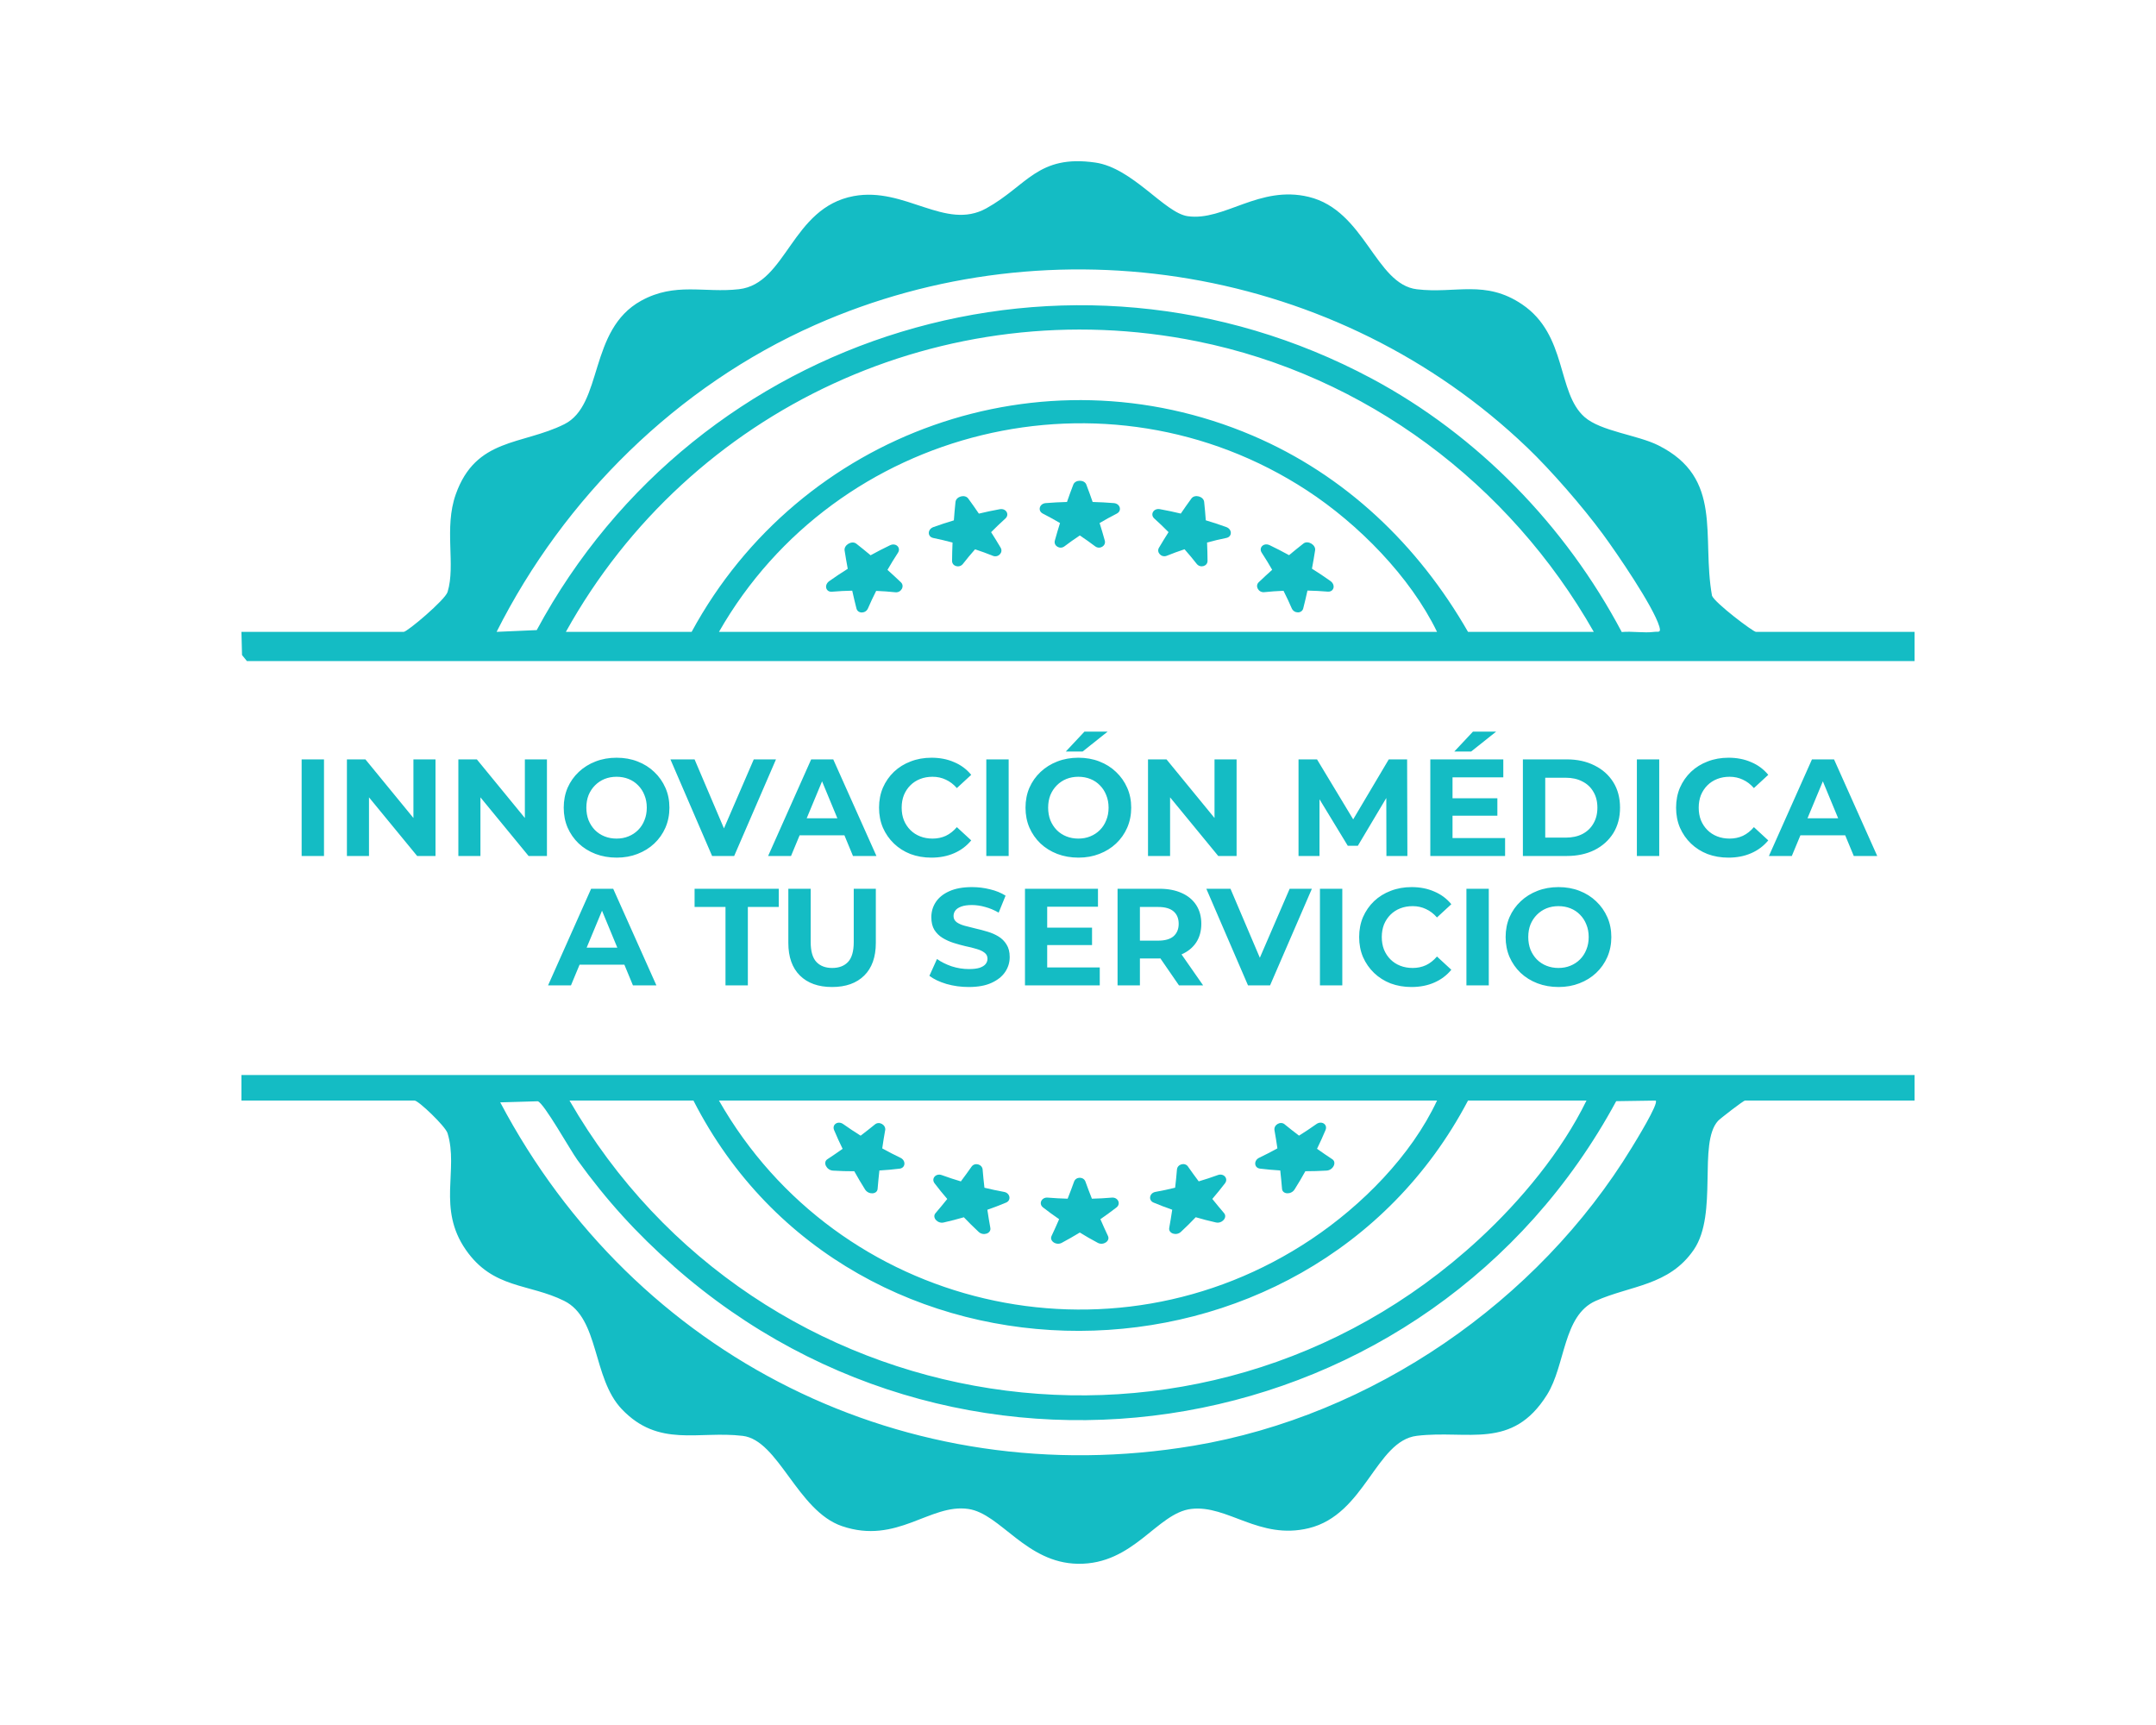
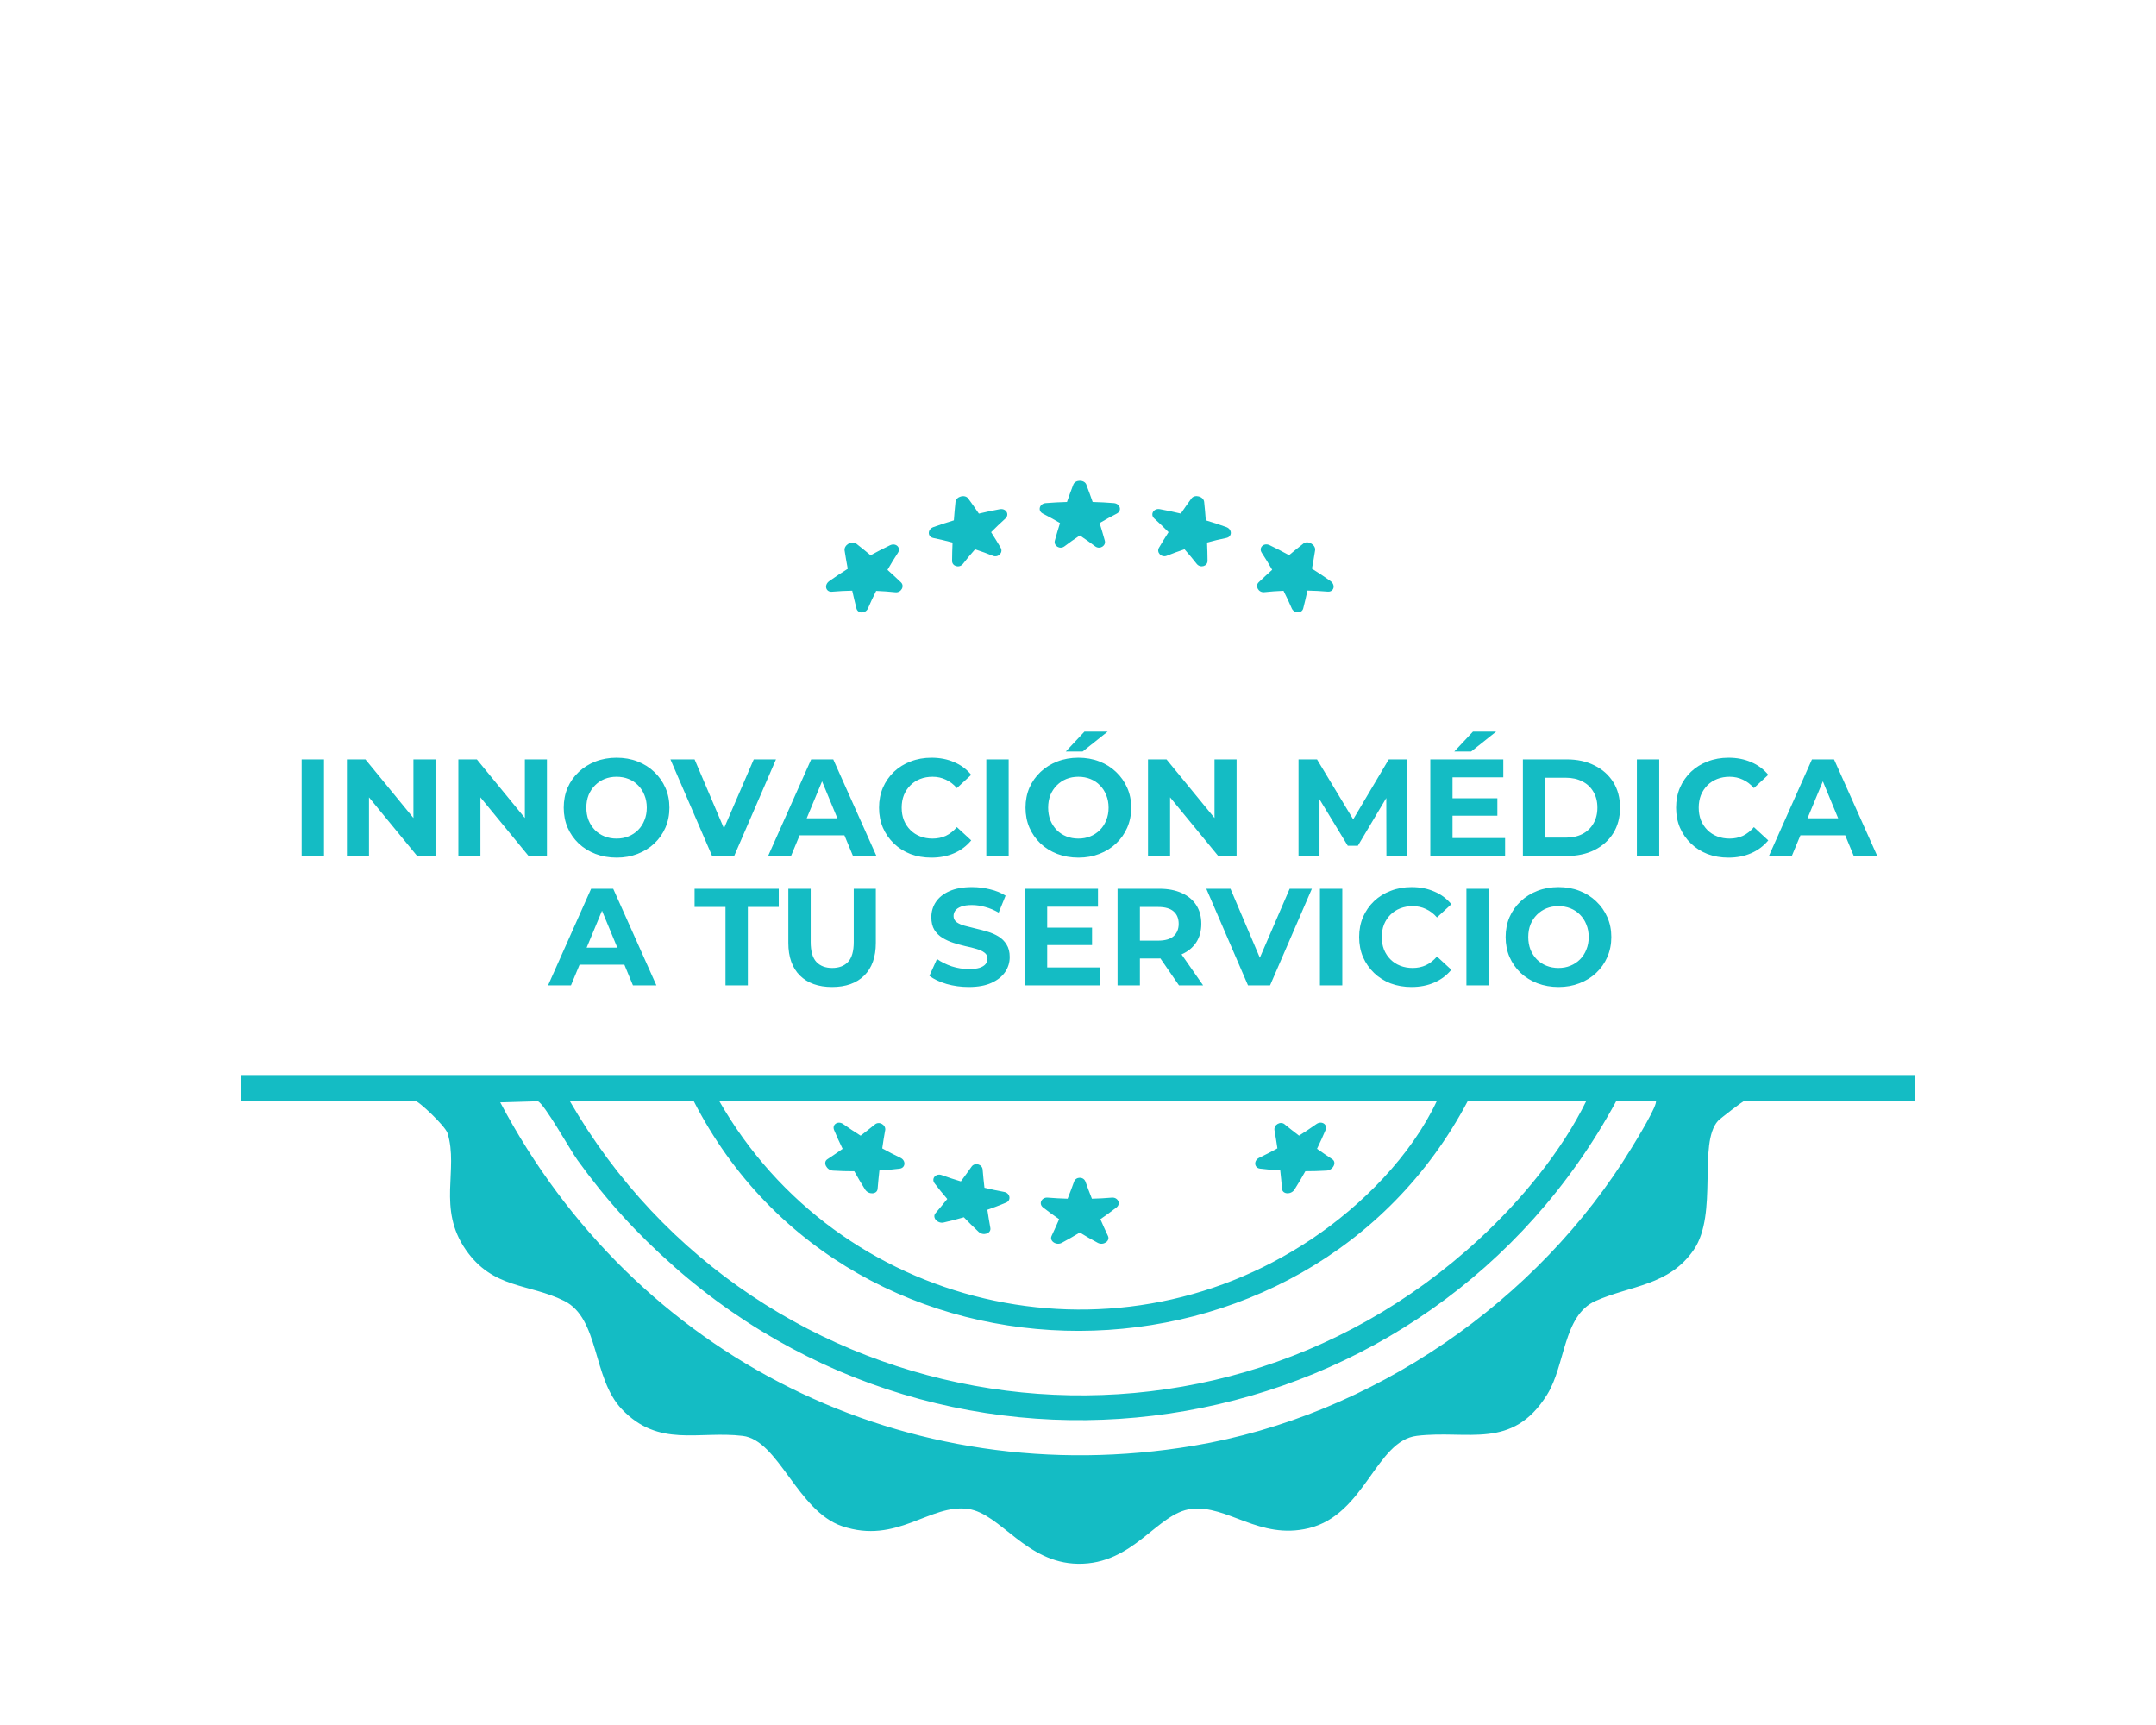
<svg xmlns="http://www.w3.org/2000/svg" width="250" height="200" viewBox="0 0 250 200" fill="none">
  <path d="M34.977 99.244V88.044H37.569V99.244H34.977ZM40.227 99.244V88.044H42.371L48.979 96.108H47.939V88.044H50.499V99.244H48.371L41.747 91.18H42.787V99.244H40.227ZM53.149 99.244V88.044H55.293L61.901 96.108H60.861V88.044H63.421V99.244H61.293L54.669 91.18H55.709V99.244H53.149ZM71.511 99.436C70.626 99.436 69.804 99.292 69.047 99.004C68.3 98.716 67.65 98.31 67.095 97.788C66.551 97.265 66.124 96.652 65.815 95.948C65.516 95.244 65.367 94.476 65.367 93.644C65.367 92.812 65.516 92.044 65.815 91.34C66.124 90.636 66.556 90.022 67.111 89.5C67.666 88.977 68.316 88.572 69.063 88.284C69.81 87.996 70.62 87.852 71.495 87.852C72.38 87.852 73.191 87.996 73.927 88.284C74.674 88.572 75.319 88.977 75.863 89.5C76.418 90.022 76.85 90.636 77.159 91.34C77.468 92.033 77.623 92.801 77.623 93.644C77.623 94.476 77.468 95.249 77.159 95.964C76.85 96.668 76.418 97.281 75.863 97.804C75.319 98.316 74.674 98.716 73.927 99.004C73.191 99.292 72.386 99.436 71.511 99.436ZM71.495 97.228C71.996 97.228 72.455 97.142 72.871 96.972C73.298 96.801 73.671 96.556 73.991 96.236C74.311 95.916 74.556 95.537 74.727 95.1C74.908 94.662 74.999 94.177 74.999 93.644C74.999 93.11 74.908 92.625 74.727 92.188C74.556 91.75 74.311 91.372 73.991 91.052C73.682 90.732 73.314 90.486 72.887 90.316C72.46 90.145 71.996 90.06 71.495 90.06C70.994 90.06 70.53 90.145 70.103 90.316C69.687 90.486 69.319 90.732 68.999 91.052C68.679 91.372 68.428 91.75 68.247 92.188C68.076 92.625 67.991 93.11 67.991 93.644C67.991 94.166 68.076 94.652 68.247 95.1C68.428 95.537 68.674 95.916 68.983 96.236C69.303 96.556 69.676 96.801 70.103 96.972C70.53 97.142 70.994 97.228 71.495 97.228ZM82.572 99.244L77.74 88.044H80.54L84.764 97.964H83.116L87.404 88.044H89.98L85.132 99.244H82.572ZM89.068 99.244L94.06 88.044H96.62L101.628 99.244H98.908L94.812 89.356H95.836L91.724 99.244H89.068ZM91.564 96.844L92.252 94.876H98.012L98.716 96.844H91.564ZM107.994 99.436C107.13 99.436 106.324 99.297 105.578 99.02C104.842 98.732 104.202 98.326 103.658 97.804C103.114 97.281 102.687 96.668 102.378 95.964C102.079 95.26 101.93 94.486 101.93 93.644C101.93 92.801 102.079 92.028 102.378 91.324C102.687 90.62 103.114 90.006 103.658 89.484C104.212 88.961 104.858 88.561 105.594 88.284C106.33 87.996 107.135 87.852 108.01 87.852C108.98 87.852 109.855 88.022 110.634 88.364C111.423 88.694 112.084 89.185 112.618 89.836L110.954 91.372C110.57 90.934 110.143 90.609 109.674 90.396C109.204 90.172 108.692 90.06 108.138 90.06C107.615 90.06 107.135 90.145 106.698 90.316C106.26 90.486 105.882 90.732 105.562 91.052C105.242 91.372 104.991 91.75 104.81 92.188C104.639 92.625 104.554 93.11 104.554 93.644C104.554 94.177 104.639 94.662 104.81 95.1C104.991 95.537 105.242 95.916 105.562 96.236C105.882 96.556 106.26 96.801 106.698 96.972C107.135 97.142 107.615 97.228 108.138 97.228C108.692 97.228 109.204 97.121 109.674 96.908C110.143 96.684 110.57 96.348 110.954 95.9L112.618 97.436C112.084 98.086 111.423 98.582 110.634 98.924C109.855 99.265 108.975 99.436 107.994 99.436ZM114.368 99.244V88.044H116.96V99.244H114.368ZM125.058 99.436C124.173 99.436 123.351 99.292 122.594 99.004C121.847 98.716 121.197 98.31 120.642 97.788C120.098 97.265 119.671 96.652 119.362 95.948C119.063 95.244 118.914 94.476 118.914 93.644C118.914 92.812 119.063 92.044 119.362 91.34C119.671 90.636 120.103 90.022 120.658 89.5C121.213 88.977 121.863 88.572 122.61 88.284C123.357 87.996 124.167 87.852 125.042 87.852C125.927 87.852 126.738 87.996 127.474 88.284C128.221 88.572 128.866 88.977 129.41 89.5C129.965 90.022 130.397 90.636 130.706 91.34C131.015 92.033 131.17 92.801 131.17 93.644C131.17 94.476 131.015 95.249 130.706 95.964C130.397 96.668 129.965 97.281 129.41 97.804C128.866 98.316 128.221 98.716 127.474 99.004C126.738 99.292 125.933 99.436 125.058 99.436ZM125.042 97.228C125.543 97.228 126.002 97.142 126.418 96.972C126.845 96.801 127.218 96.556 127.538 96.236C127.858 95.916 128.103 95.537 128.274 95.1C128.455 94.662 128.546 94.177 128.546 93.644C128.546 93.11 128.455 92.625 128.274 92.188C128.103 91.75 127.858 91.372 127.538 91.052C127.229 90.732 126.861 90.486 126.434 90.316C126.007 90.145 125.543 90.06 125.042 90.06C124.541 90.06 124.077 90.145 123.65 90.316C123.234 90.486 122.866 90.732 122.546 91.052C122.226 91.372 121.975 91.75 121.794 92.188C121.623 92.625 121.538 93.11 121.538 93.644C121.538 94.166 121.623 94.652 121.794 95.1C121.975 95.537 122.221 95.916 122.53 96.236C122.85 96.556 123.223 96.801 123.65 96.972C124.077 97.142 124.541 97.228 125.042 97.228ZM123.586 87.132L125.746 84.828H128.434L125.538 87.132H123.586ZM133.118 99.244V88.044H135.262L141.87 96.108H140.83V88.044H143.39V99.244H141.262L134.638 91.18H135.678V99.244H133.118ZM150.571 99.244V88.044H152.715L157.483 95.948H156.347L161.035 88.044H163.163L163.195 99.244H160.763L160.747 91.772H161.195L157.451 98.06H156.283L152.459 91.772H153.003V99.244H150.571ZM168.236 92.556H173.628V94.572H168.236V92.556ZM168.428 97.164H174.524V99.244H165.852V88.044H174.316V90.124H168.428V97.164ZM168.636 87.132L170.796 84.828H173.484L170.588 87.132H168.636ZM176.587 99.244V88.044H181.675C182.891 88.044 183.963 88.278 184.891 88.748C185.819 89.206 186.544 89.852 187.067 90.684C187.589 91.516 187.851 92.502 187.851 93.644C187.851 94.774 187.589 95.761 187.067 96.604C186.544 97.436 185.819 98.086 184.891 98.556C183.963 99.014 182.891 99.244 181.675 99.244H176.587ZM179.179 97.116H181.547C182.293 97.116 182.939 96.977 183.483 96.7C184.037 96.412 184.464 96.006 184.763 95.484C185.072 94.961 185.227 94.348 185.227 93.644C185.227 92.929 185.072 92.316 184.763 91.804C184.464 91.281 184.037 90.881 183.483 90.604C182.939 90.316 182.293 90.172 181.547 90.172H179.179V97.116ZM189.805 99.244V88.044H192.397V99.244H189.805ZM200.415 99.436C199.551 99.436 198.746 99.297 197.999 99.02C197.263 98.732 196.623 98.326 196.079 97.804C195.535 97.281 195.109 96.668 194.799 95.964C194.501 95.26 194.351 94.486 194.351 93.644C194.351 92.801 194.501 92.028 194.799 91.324C195.109 90.62 195.535 90.006 196.079 89.484C196.634 88.961 197.279 88.561 198.015 88.284C198.751 87.996 199.557 87.852 200.431 87.852C201.402 87.852 202.277 88.022 203.055 88.364C203.845 88.694 204.506 89.185 205.039 89.836L203.375 91.372C202.991 90.934 202.565 90.609 202.095 90.396C201.626 90.172 201.114 90.06 200.559 90.06C200.037 90.06 199.557 90.145 199.119 90.316C198.682 90.486 198.303 90.732 197.983 91.052C197.663 91.372 197.413 91.75 197.231 92.188C197.061 92.625 196.975 93.11 196.975 93.644C196.975 94.177 197.061 94.662 197.231 95.1C197.413 95.537 197.663 95.916 197.983 96.236C198.303 96.556 198.682 96.801 199.119 96.972C199.557 97.142 200.037 97.228 200.559 97.228C201.114 97.228 201.626 97.121 202.095 96.908C202.565 96.684 202.991 96.348 203.375 95.9L205.039 97.436C204.506 98.086 203.845 98.582 203.055 98.924C202.277 99.265 201.397 99.436 200.415 99.436ZM205.115 99.244L210.107 88.044H212.667L217.675 99.244H214.955L210.859 89.356H211.883L207.771 99.244H205.115ZM207.611 96.844L208.299 94.876H214.059L214.763 96.844H207.611ZM63.552 114.244L68.544 103.044H71.104L76.112 114.244H73.392L69.296 104.356H70.32L66.208 114.244H63.552ZM66.048 111.844L66.736 109.876H72.496L73.2 111.844H66.048ZM84.125 114.244V105.156H80.541V103.044H90.301V105.156H86.717V114.244H84.125ZM96.484 114.436C94.895 114.436 93.653 113.993 92.757 113.108C91.861 112.222 91.412 110.958 91.412 109.316V103.044H94.004V109.22C94.004 110.286 94.223 111.054 94.66 111.524C95.098 111.993 95.711 112.228 96.501 112.228C97.29 112.228 97.903 111.993 98.341 111.524C98.778 111.054 98.996 110.286 98.996 109.22V103.044H101.557V109.316C101.557 110.958 101.109 112.222 100.213 113.108C99.317 113.993 98.074 114.436 96.484 114.436ZM112.329 114.436C111.433 114.436 110.575 114.318 109.753 114.084C108.932 113.838 108.271 113.524 107.769 113.14L108.649 111.188C109.129 111.529 109.695 111.812 110.345 112.036C111.007 112.249 111.673 112.356 112.345 112.356C112.857 112.356 113.268 112.308 113.577 112.212C113.897 112.105 114.132 111.961 114.281 111.78C114.431 111.598 114.505 111.39 114.505 111.156C114.505 110.857 114.388 110.622 114.153 110.452C113.919 110.27 113.609 110.126 113.225 110.02C112.841 109.902 112.415 109.796 111.945 109.7C111.487 109.593 111.023 109.465 110.553 109.316C110.095 109.166 109.673 108.974 109.289 108.74C108.905 108.505 108.591 108.196 108.345 107.812C108.111 107.428 107.993 106.937 107.993 106.34C107.993 105.7 108.164 105.118 108.505 104.596C108.857 104.062 109.38 103.641 110.073 103.332C110.777 103.012 111.657 102.852 112.713 102.852C113.417 102.852 114.111 102.937 114.793 103.108C115.476 103.268 116.079 103.513 116.601 103.844L115.801 105.812C115.279 105.513 114.756 105.294 114.233 105.156C113.711 105.006 113.199 104.932 112.697 104.932C112.196 104.932 111.785 104.99 111.465 105.108C111.145 105.225 110.916 105.38 110.777 105.572C110.639 105.753 110.569 105.966 110.569 106.212C110.569 106.5 110.687 106.734 110.921 106.916C111.156 107.086 111.465 107.225 111.849 107.332C112.233 107.438 112.655 107.545 113.113 107.652C113.583 107.758 114.047 107.881 114.505 108.02C114.975 108.158 115.401 108.345 115.785 108.58C116.169 108.814 116.479 109.124 116.713 109.508C116.959 109.892 117.081 110.377 117.081 110.964C117.081 111.593 116.905 112.169 116.553 112.692C116.201 113.214 115.673 113.636 114.969 113.956C114.276 114.276 113.396 114.436 112.329 114.436ZM121.236 107.556H126.628V109.572H121.236V107.556ZM121.428 112.164H127.524V114.244H118.852V103.044H127.316V105.124H121.428V112.164ZM129.587 114.244V103.044H134.435C135.437 103.044 136.301 103.209 137.027 103.54C137.752 103.86 138.312 104.324 138.707 104.932C139.101 105.54 139.299 106.265 139.299 107.108C139.299 107.94 139.101 108.66 138.707 109.268C138.312 109.865 137.752 110.324 137.027 110.644C136.301 110.964 135.437 111.124 134.435 111.124H131.027L132.179 109.988V114.244H129.587ZM136.707 114.244L133.907 110.18H136.675L139.507 114.244H136.707ZM132.179 110.276L131.027 109.06H134.291C135.091 109.06 135.688 108.889 136.083 108.548C136.477 108.196 136.675 107.716 136.675 107.108C136.675 106.489 136.477 106.009 136.083 105.668C135.688 105.326 135.091 105.156 134.291 105.156H131.027L132.179 103.924V110.276ZM144.712 114.244L139.88 103.044H142.68L146.904 112.964H145.256L149.544 103.044H152.12L147.272 114.244H144.712ZM153.055 114.244V103.044H155.647V114.244H153.055ZM163.665 114.436C162.801 114.436 161.996 114.297 161.249 114.02C160.513 113.732 159.873 113.326 159.329 112.804C158.785 112.281 158.359 111.668 158.049 110.964C157.751 110.26 157.601 109.486 157.601 108.644C157.601 107.801 157.751 107.028 158.049 106.324C158.359 105.62 158.785 105.006 159.329 104.484C159.884 103.961 160.529 103.561 161.265 103.284C162.001 102.996 162.807 102.852 163.681 102.852C164.652 102.852 165.527 103.022 166.305 103.364C167.095 103.694 167.756 104.185 168.289 104.836L166.625 106.372C166.241 105.934 165.815 105.609 165.345 105.396C164.876 105.172 164.364 105.06 163.809 105.06C163.287 105.06 162.807 105.145 162.369 105.316C161.932 105.486 161.553 105.732 161.233 106.052C160.913 106.372 160.663 106.75 160.481 107.188C160.311 107.625 160.225 108.11 160.225 108.644C160.225 109.177 160.311 109.662 160.481 110.1C160.663 110.537 160.913 110.916 161.233 111.236C161.553 111.556 161.932 111.801 162.369 111.972C162.807 112.142 163.287 112.228 163.809 112.228C164.364 112.228 164.876 112.121 165.345 111.908C165.815 111.684 166.241 111.348 166.625 110.9L168.289 112.436C167.756 113.086 167.095 113.582 166.305 113.924C165.527 114.265 164.647 114.436 163.665 114.436ZM170.04 114.244V103.044H172.632V114.244H170.04ZM180.73 114.436C179.844 114.436 179.023 114.292 178.266 114.004C177.519 113.716 176.868 113.31 176.314 112.788C175.77 112.265 175.343 111.652 175.034 110.948C174.735 110.244 174.586 109.476 174.586 108.644C174.586 107.812 174.735 107.044 175.034 106.34C175.343 105.636 175.775 105.022 176.33 104.5C176.884 103.977 177.535 103.572 178.282 103.284C179.028 102.996 179.839 102.852 180.714 102.852C181.599 102.852 182.41 102.996 183.146 103.284C183.892 103.572 184.538 103.977 185.082 104.5C185.636 105.022 186.068 105.636 186.378 106.34C186.687 107.033 186.842 107.801 186.842 108.644C186.842 109.476 186.687 110.249 186.378 110.964C186.068 111.668 185.636 112.281 185.082 112.804C184.538 113.316 183.892 113.716 183.146 114.004C182.41 114.292 181.604 114.436 180.73 114.436ZM180.714 112.228C181.215 112.228 181.674 112.142 182.09 111.972C182.516 111.801 182.89 111.556 183.21 111.236C183.53 110.916 183.775 110.537 183.946 110.1C184.127 109.662 184.218 109.177 184.218 108.644C184.218 108.11 184.127 107.625 183.946 107.188C183.775 106.75 183.53 106.372 183.21 106.052C182.9 105.732 182.532 105.486 182.106 105.316C181.679 105.145 181.215 105.06 180.714 105.06C180.212 105.06 179.748 105.145 179.322 105.316C178.906 105.486 178.538 105.732 178.218 106.052C177.898 106.372 177.647 106.75 177.466 107.188C177.295 107.625 177.21 108.11 177.21 108.644C177.21 109.166 177.295 109.652 177.466 110.1C177.647 110.537 177.892 110.916 178.202 111.236C178.522 111.556 178.895 111.801 179.322 111.972C179.748 112.142 180.212 112.228 180.714 112.228Z" fill="#14BCC4" />
-   <path d="M222.004 73.263V76.644L28.63 76.644L28.064 75.947L27.996 73.263H46.805C47.22 73.263 51.62 69.552 51.899 68.634C52.862 65.494 51.459 61.237 52.845 57.324C55.178 50.734 60.521 51.626 65.424 49.191C69.972 46.934 68.201 38.252 74.347 34.867C78.307 32.686 81.663 33.992 85.692 33.531C91.228 32.897 91.761 24.084 98.985 22.736C104.932 21.624 109.628 26.773 114.357 24.16C119.087 21.548 120.317 17.888 127.004 18.847C131.34 19.473 135.043 24.68 137.714 25.065C141.95 25.674 146.007 21.434 151.764 22.829C158.286 24.41 159.474 32.965 164.301 33.54C168.789 34.076 172.217 32.394 176.499 35.289C181.77 38.857 180.502 45.493 183.731 48.346C185.612 50.007 189.872 50.425 192.282 51.63C199.881 55.426 197.278 62.167 198.516 69.066C198.816 69.877 203.284 73.263 203.618 73.263L222.004 73.263ZM177.053 51.854C155.184 30.94 122.181 25.416 94.496 37.686C78.527 44.762 65.407 57.708 57.584 73.258L62.237 73.055C80.886 38.426 124.045 25.192 159.034 43.878C171.359 50.464 181.529 60.954 188.051 73.279C189.247 73.165 190.638 73.415 191.791 73.263C192.278 73.199 192.641 73.427 192.409 72.641C191.715 70.312 187.451 64.082 185.832 61.888C183.486 58.714 179.893 54.572 177.057 51.854H177.053ZM184.809 73.263C175.028 56.051 158.345 43.519 138.822 39.575C109.556 33.658 80.007 47.34 65.614 73.263L80.197 73.263C92.746 50.134 120.795 40.078 145.23 50.497C155.999 55.092 164.436 63.178 170.227 73.263H184.809ZM166.634 73.263C163.527 66.855 157.496 60.743 151.549 56.859C128.361 41.718 96.973 49.449 83.367 73.263L166.634 73.263Z" fill="#14BCC4" />
  <path d="M222.004 124.64V127.599H202.35C202.155 127.599 199.433 129.716 199.213 129.957C196.863 132.553 199.256 140.731 196.403 144.899C193.533 149.092 189.061 149.024 185.007 150.838C181.229 152.528 181.541 158.264 179.39 161.705C175.341 168.184 170.201 165.758 164.292 166.472C159.537 167.047 158.286 175.602 151.755 177.183C146.016 178.574 142.347 174.452 138.137 174.947C134.164 175.412 131.467 181.41 124.987 181.308C118.964 181.215 116.022 175.496 112.282 174.951C107.835 174.3 104.023 179.123 97.632 176.942C92.446 175.171 90.282 166.971 86.118 166.477C80.966 165.864 76.388 167.884 72.098 163.378C68.662 159.764 69.528 152.866 65.42 150.825C61.311 148.783 57.178 149.464 54.012 144.903C50.668 140.085 53.205 135.621 51.894 131.382C51.649 130.587 48.526 127.599 48.069 127.599H27.996V124.64L222.004 124.64ZM78.117 146.797C73.81 142.997 70.323 139.163 66.958 134.497C66.083 133.284 63.087 127.903 62.36 127.683L58.006 127.81C73.624 157.359 105.134 173.193 138.39 167.622C159.093 164.156 178.329 150.914 189.209 133.06C189.631 132.371 192.366 127.937 191.99 127.603L187.408 127.671C165.78 167.647 112.404 177.069 78.113 146.801L78.117 146.797ZM80.408 127.599H66.037C87.792 165.331 139.198 173.506 171.507 143.673C176.364 139.189 181.076 133.512 183.963 127.599L170.226 127.599C151.582 163.023 98.672 163.387 80.408 127.599ZM166.634 127.599L83.367 127.599C97.154 151.78 128.779 159.253 152.064 143.673C157.91 139.763 163.633 134.015 166.634 127.599Z" fill="#14BCC4" />
  <path d="M152.491 63.819C152.356 64.672 152.284 65.095 152.128 65.936C152.994 66.481 153.421 66.765 154.266 67.361C154.905 67.809 154.681 68.65 153.962 68.595C153.011 68.519 152.542 68.498 151.608 68.472C151.422 69.305 151.325 69.719 151.117 70.539C150.961 71.16 150.057 71.152 149.786 70.535C149.427 69.719 149.237 69.309 148.831 68.498C147.926 68.536 147.478 68.569 146.595 68.658C145.931 68.726 145.492 67.944 145.957 67.504C146.569 66.921 146.882 66.634 147.516 66.063C147.056 65.264 146.81 64.867 146.303 64.081C145.919 63.489 146.54 62.88 147.225 63.21C148.133 63.65 148.581 63.882 149.473 64.368C150.133 63.819 150.467 63.548 151.143 63.016C151.654 62.614 152.597 63.168 152.495 63.81L152.491 63.819Z" fill="#14BCC4" />
  <path d="M139.628 58.193C139.717 59.046 139.755 59.473 139.818 60.327C140.769 60.615 141.243 60.771 142.185 61.105C142.896 61.358 142.896 62.225 142.207 62.369C141.298 62.559 140.85 62.664 139.966 62.901C140 63.751 140.013 64.174 140.021 65.019C140.03 65.657 139.176 65.898 138.766 65.378C138.221 64.693 137.942 64.351 137.354 63.683C136.509 63.966 136.095 64.118 135.287 64.44C134.674 64.681 134.066 64.047 134.391 63.501C134.822 62.774 135.046 62.415 135.499 61.697C134.86 61.054 134.527 60.737 133.846 60.116C133.33 59.647 133.766 58.898 134.497 59.034C135.469 59.215 135.955 59.317 136.919 59.545C137.401 58.839 137.65 58.489 138.153 57.795C138.533 57.271 139.565 57.55 139.628 58.193Z" fill="#14BCC4" />
  <path d="M125.967 56.192C126.271 56.995 126.419 57.397 126.698 58.2C127.683 58.229 128.173 58.255 129.158 58.331C129.897 58.39 130.121 59.227 129.504 59.544C128.684 59.967 128.287 60.186 127.505 60.643C127.759 61.454 127.877 61.86 128.105 62.672C128.279 63.285 127.526 63.741 126.998 63.348C126.3 62.828 125.945 62.575 125.21 62.08C124.474 62.575 124.115 62.828 123.422 63.348C122.898 63.741 122.146 63.289 122.315 62.672C122.543 61.86 122.661 61.454 122.915 60.643C122.133 60.186 121.731 59.967 120.916 59.544C120.298 59.223 120.522 58.386 121.262 58.331C122.243 58.255 122.737 58.229 123.722 58.2C124.001 57.392 124.149 56.991 124.453 56.192C124.682 55.588 125.743 55.588 125.971 56.192H125.967Z" fill="#14BCC4" />
  <path d="M112.271 57.8C112.778 58.493 113.023 58.844 113.505 59.55C114.469 59.322 114.955 59.221 115.927 59.039C116.662 58.904 117.093 59.652 116.578 60.121C115.893 60.742 115.563 61.059 114.925 61.702C115.382 62.42 115.601 62.779 116.032 63.506C116.358 64.056 115.749 64.69 115.136 64.445C114.325 64.124 113.911 63.971 113.065 63.688C112.478 64.356 112.195 64.694 111.654 65.383C111.244 65.903 110.39 65.662 110.398 65.024C110.407 64.178 110.419 63.756 110.453 62.906C109.574 62.674 109.122 62.564 108.213 62.374C107.524 62.23 107.528 61.363 108.238 61.11C109.177 60.776 109.65 60.62 110.605 60.332C110.669 59.478 110.707 59.051 110.795 58.198C110.863 57.551 111.89 57.276 112.271 57.8Z" fill="#14BCC4" />
  <path d="M99.281 63.026C99.957 63.559 100.291 63.83 100.95 64.379C101.842 63.893 102.29 63.661 103.199 63.221C103.884 62.891 104.505 63.496 104.121 64.092C103.613 64.878 103.368 65.275 102.907 66.074C103.541 66.64 103.854 66.932 104.467 67.515C104.928 67.955 104.492 68.737 103.829 68.669C102.945 68.581 102.502 68.551 101.597 68.509C101.191 69.32 101.001 69.726 100.642 70.546C100.371 71.163 99.467 71.171 99.311 70.55C99.103 69.726 99.006 69.312 98.82 68.483C97.89 68.504 97.417 68.53 96.466 68.606C95.747 68.661 95.528 67.82 96.162 67.372C97.007 66.78 97.434 66.493 98.3 65.947C98.144 65.102 98.072 64.679 97.937 63.83C97.835 63.187 98.778 62.633 99.289 63.035L99.281 63.026Z" fill="#14BCC4" />
  <path d="M148.959 130.357C149.618 130.89 149.952 131.152 150.628 131.668C151.444 131.152 151.85 130.886 152.649 130.324C153.249 129.901 153.98 130.366 153.701 131.025C153.329 131.896 153.135 132.331 152.716 133.194C153.418 133.688 153.773 133.929 154.491 134.407C155.033 134.766 154.58 135.679 153.828 135.721C152.83 135.776 152.34 135.789 151.364 135.793C150.886 136.643 150.637 137.069 150.113 137.906C149.715 138.54 148.714 138.485 148.659 137.839C148.587 136.981 148.544 136.554 148.451 135.704C147.505 135.645 147.035 135.603 146.11 135.493C145.412 135.413 145.353 134.55 146 134.238C146.858 133.823 147.281 133.604 148.122 133.143C147.999 132.302 147.932 131.883 147.784 131.046C147.674 130.417 148.464 129.952 148.963 130.353L148.959 130.357Z" fill="#14BCC4" />
-   <path d="M137.755 135.258C138.241 135.946 138.49 136.289 138.998 136.969C139.898 136.699 140.342 136.551 141.229 136.234C141.901 135.997 142.468 136.644 142.041 137.198C141.474 137.929 141.183 138.292 140.574 139.007C141.111 139.67 141.381 140 141.939 140.655C142.358 141.15 141.703 141.898 140.988 141.733C140.037 141.513 139.568 141.395 138.651 141.128C137.987 141.817 137.645 142.156 136.935 142.823C136.402 143.326 135.464 143.005 135.578 142.367C135.73 141.522 135.798 141.099 135.925 140.258C135.041 139.945 134.61 139.78 133.761 139.429C133.122 139.163 133.283 138.318 133.976 138.191C134.893 138.022 135.35 137.925 136.263 137.705C136.36 136.864 136.402 136.441 136.474 135.6C136.529 134.966 137.391 134.733 137.759 135.253L137.755 135.258Z" fill="#14BCC4" />
  <path d="M125.864 137.001C126.151 137.796 126.299 138.189 126.612 138.98C127.542 138.954 128.007 138.929 128.932 138.853C129.634 138.798 130.006 139.576 129.461 139.994C128.734 140.552 128.362 140.822 127.597 141.355C127.935 142.137 128.112 142.526 128.476 143.304C128.751 143.891 127.931 144.441 127.288 144.094C126.434 143.633 126.02 143.397 125.204 142.902C124.389 143.397 123.974 143.633 123.121 144.094C122.478 144.441 121.658 143.887 121.933 143.304C122.296 142.526 122.474 142.137 122.812 141.355C122.047 140.827 121.671 140.552 120.948 139.994C120.399 139.571 120.775 138.798 121.476 138.853C122.406 138.925 122.867 138.95 123.797 138.98C124.11 138.189 124.258 137.796 124.545 137.001C124.761 136.401 125.648 136.401 125.864 137.001Z" fill="#14BCC4" />
  <path d="M113.941 135.604C114.012 136.446 114.055 136.868 114.152 137.709C115.061 137.925 115.521 138.022 116.439 138.195C117.132 138.326 117.292 139.172 116.654 139.434C115.805 139.785 115.373 139.95 114.49 140.262C114.617 141.108 114.685 141.526 114.837 142.371C114.951 143.01 114.012 143.331 113.48 142.828C112.774 142.16 112.427 141.822 111.764 141.133C110.842 141.395 110.377 141.518 109.426 141.737C108.708 141.902 108.053 141.154 108.475 140.66C109.033 140.005 109.304 139.675 109.841 139.011C109.232 138.297 108.936 137.938 108.374 137.202C107.947 136.648 108.518 136.002 109.186 136.238C110.073 136.555 110.521 136.703 111.417 136.974C111.924 136.293 112.174 135.951 112.66 135.262C113.028 134.742 113.89 134.975 113.945 135.609L113.941 135.604Z" fill="#14BCC4" />
  <path d="M102.638 131.05C102.49 131.883 102.423 132.301 102.3 133.147C103.141 133.607 103.564 133.827 104.422 134.241C105.069 134.554 105.01 135.416 104.312 135.497C103.391 135.607 102.922 135.649 101.971 135.708C101.878 136.558 101.835 136.985 101.763 137.843C101.708 138.489 100.707 138.544 100.309 137.91C99.785 137.073 99.536 136.646 99.058 135.797C98.082 135.797 97.592 135.78 96.594 135.725C95.842 135.683 95.389 134.77 95.93 134.411C96.649 133.937 97.004 133.692 97.706 133.197C97.287 132.335 97.089 131.9 96.721 131.029C96.442 130.37 97.173 129.905 97.773 130.327C98.572 130.885 98.974 131.156 99.794 131.672C100.47 131.156 100.804 130.894 101.463 130.361C101.958 129.96 102.753 130.425 102.643 131.054L102.638 131.05Z" fill="#14BCC4" />
</svg>